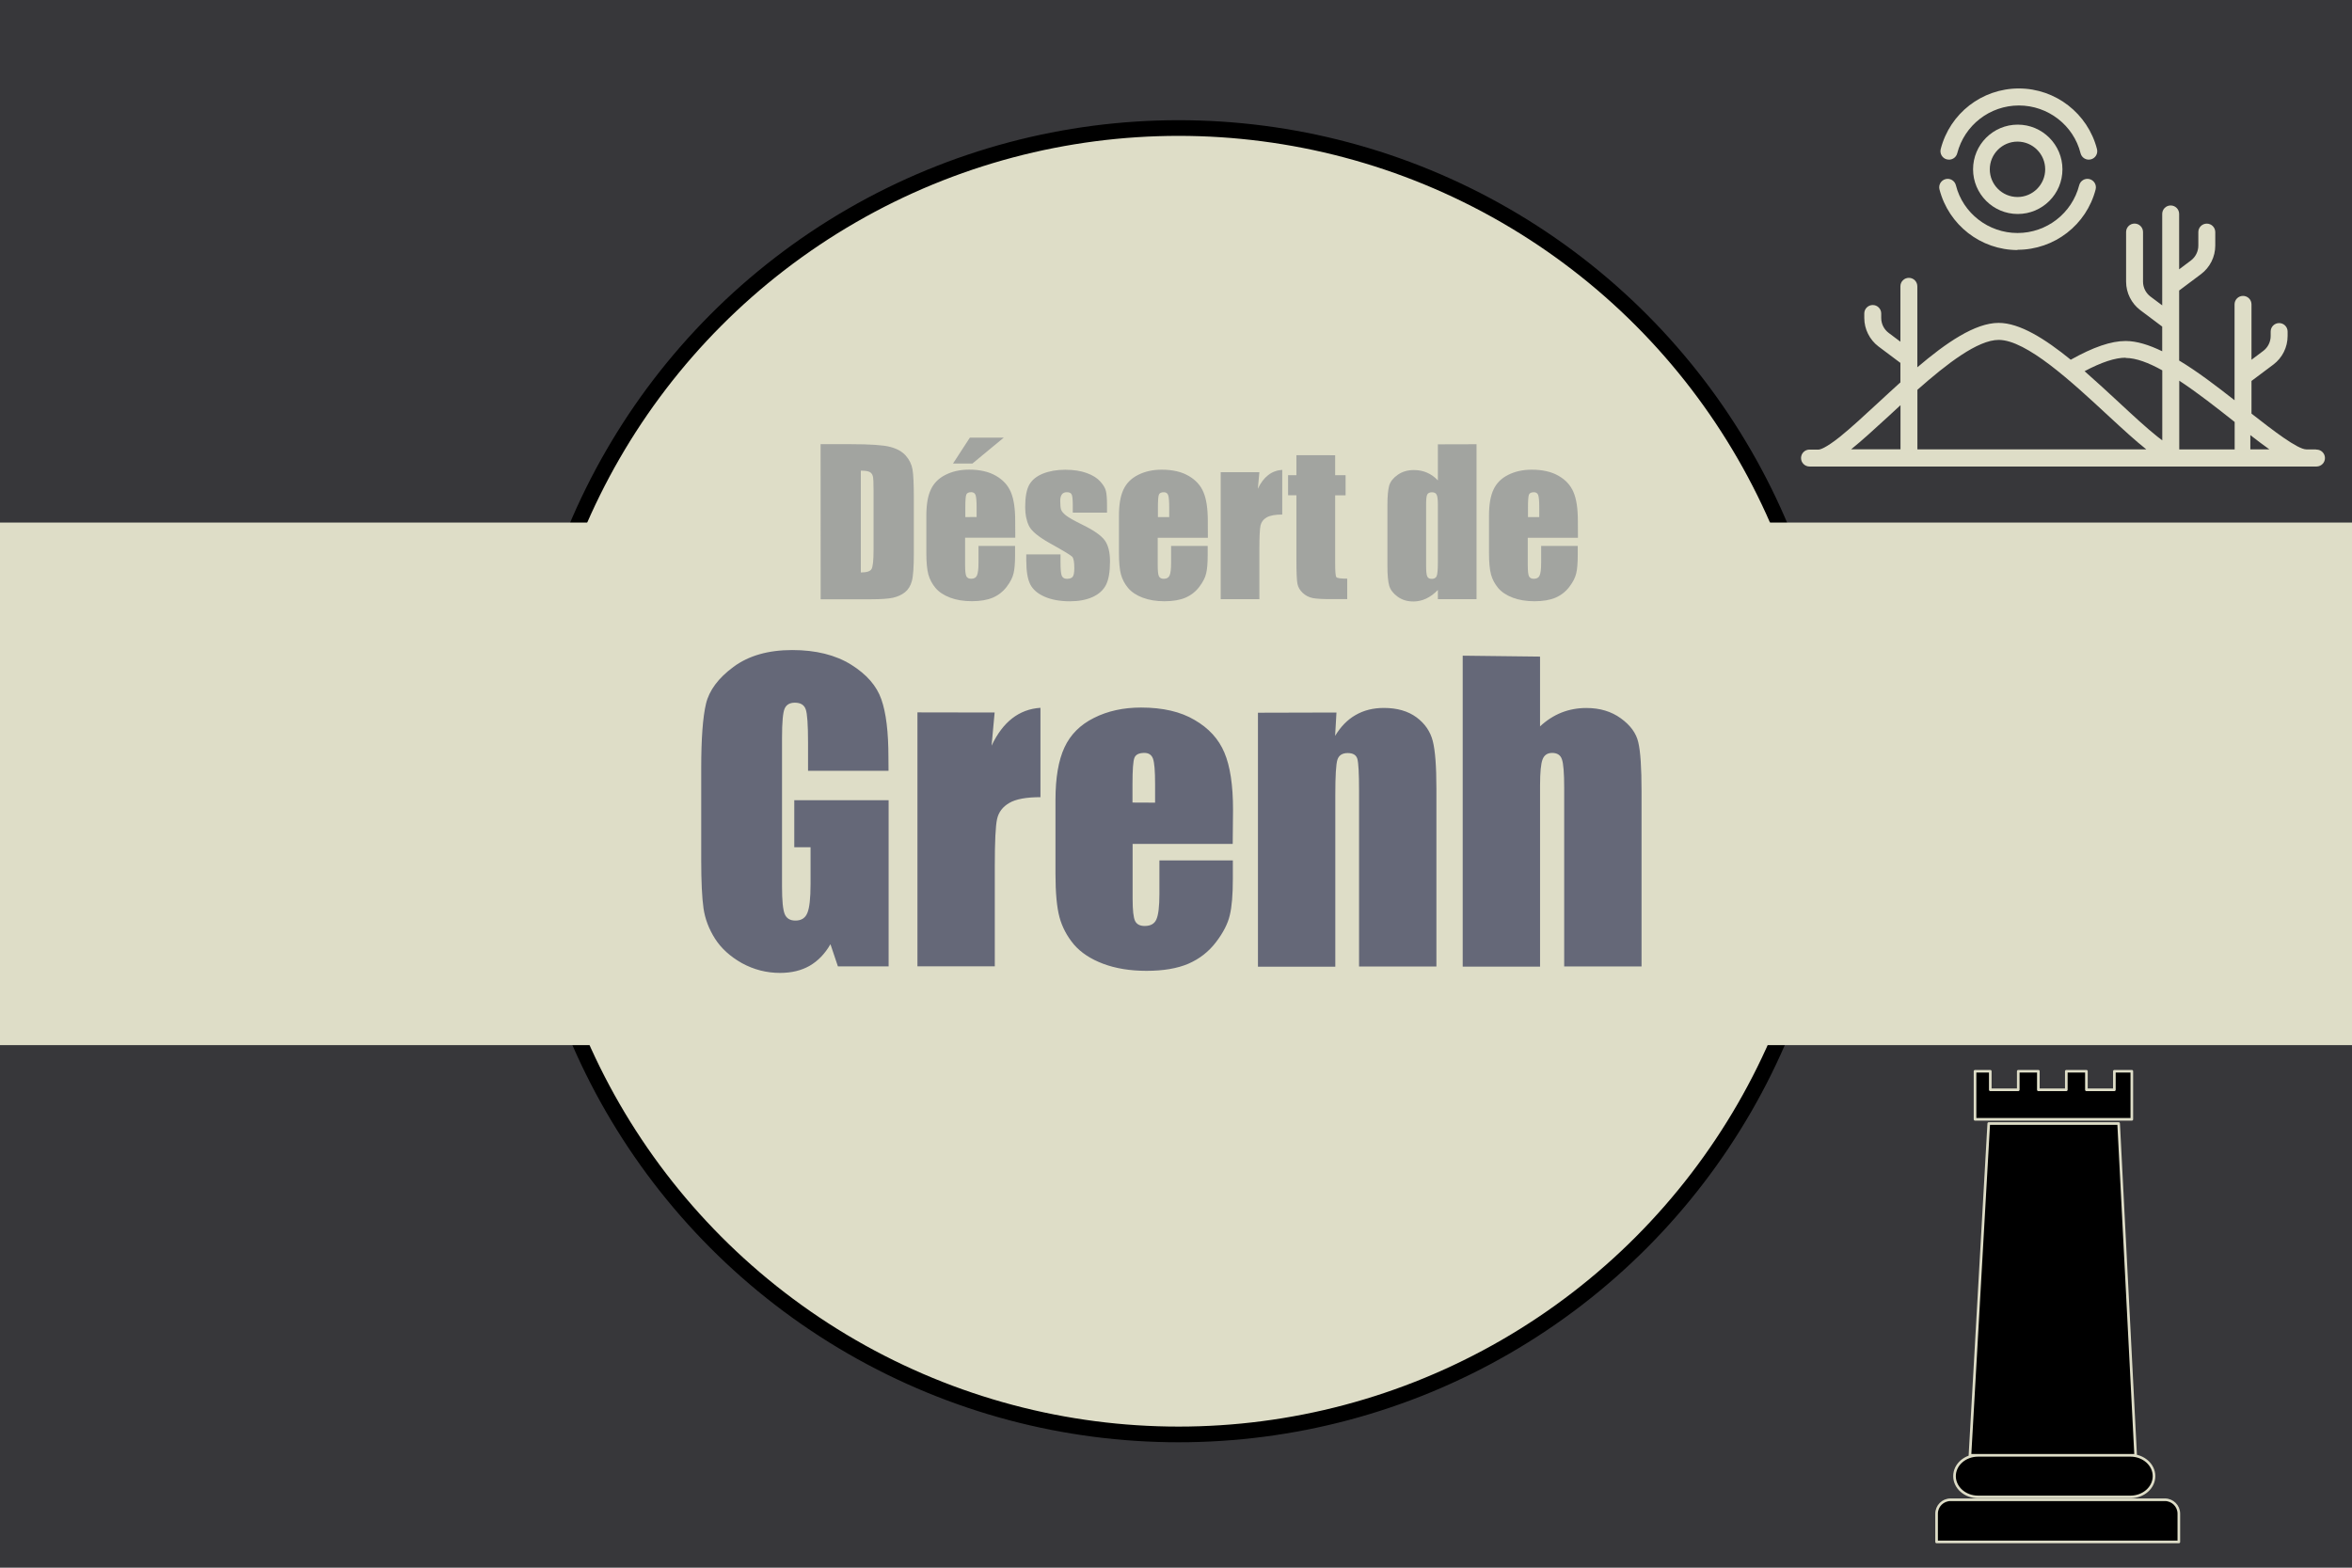
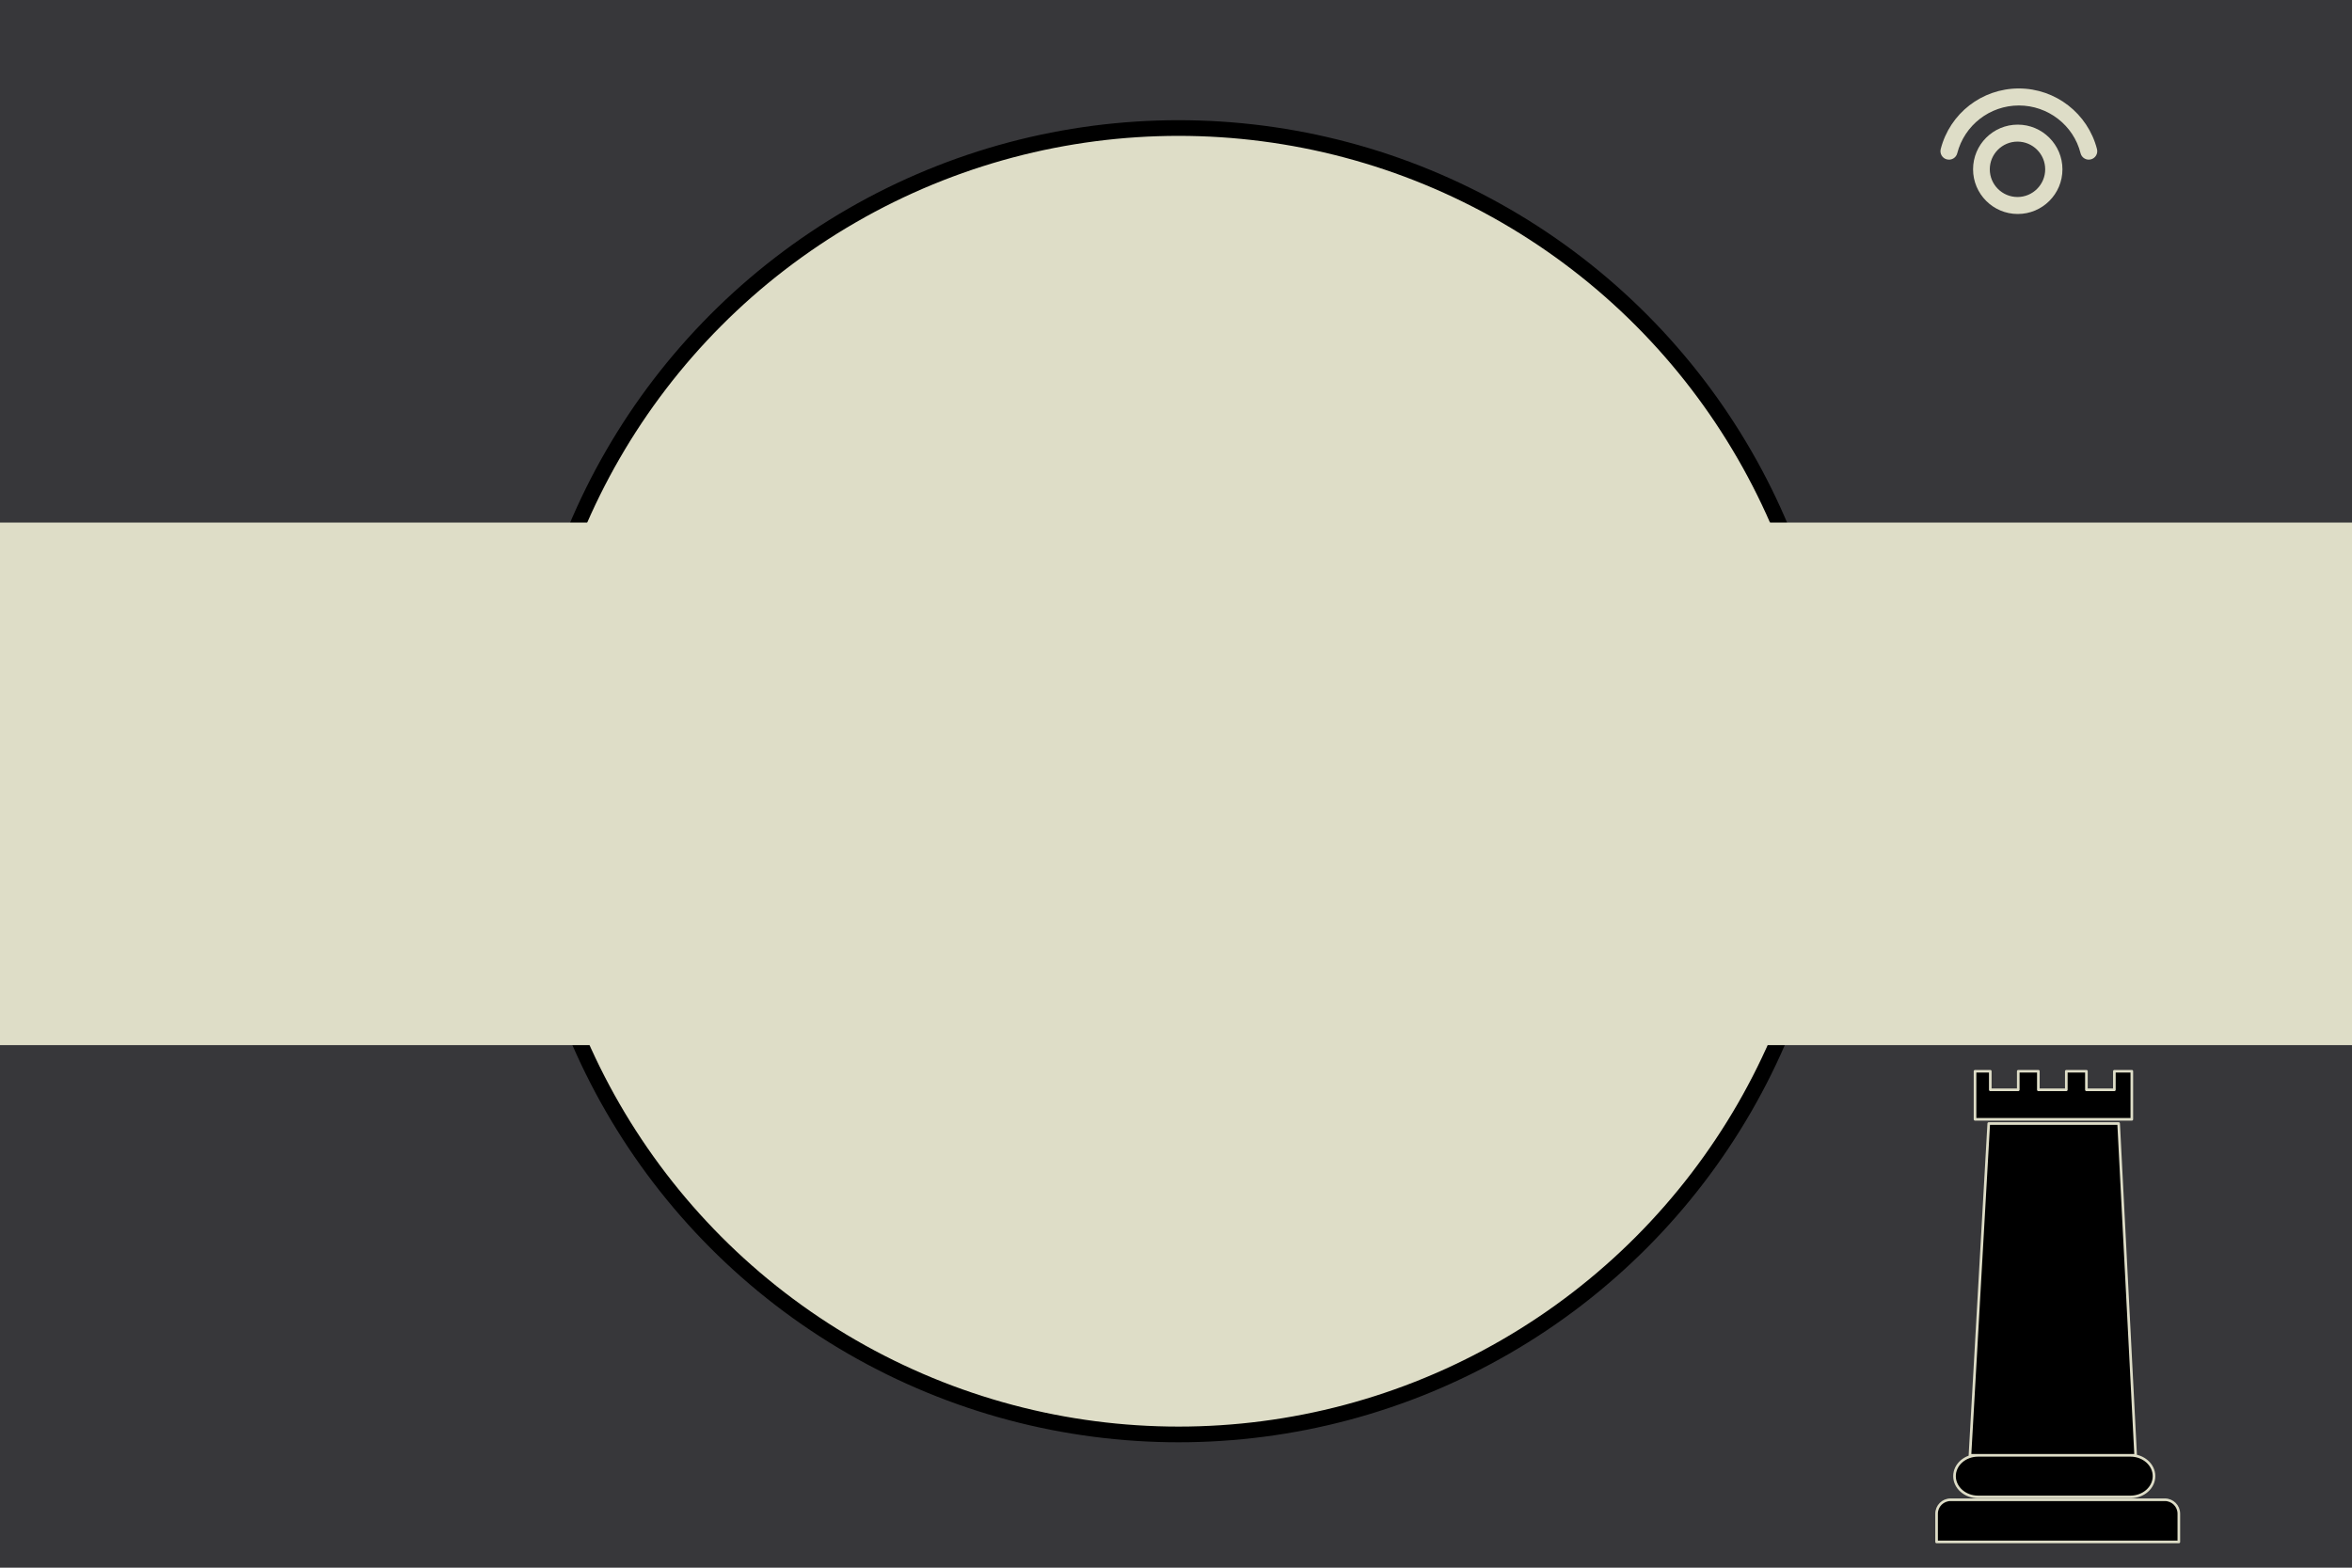
<svg xmlns="http://www.w3.org/2000/svg" width="900" height="600" version="1.1">
  <title>GeoBrol - Drapeau du désert de Grenh - Entre-Deux Mondes, La tour sombre (fictif)</title>
  <style>.f{fill:#deddc7;}.h{fill:#656878;}.t{stroke:#deddc7;stroke-linecap:round;stroke-linejoin:round;stroke-miterlimit:10;}</style>
  <path d="M900 0H0v600h900z" fill="#37373a" />
  <path class="t" d="m761 430h49.7l6.51 127h-63.4zm-4.08 127h58.3c4.98 0 9.02 3.56 9.02 7.96s-4.04 7.96-9.02 7.96h-58.3c-4.98 0-9.02-3.56-9.02-7.96s4.04-7.96 9.02-7.96zm4.67-147v7.1h10.7v-7.1h7.69v7.1h10.7v-7.1h7.69v7.1h10.7v-7.1h6.68v18.4h-60v-18.4zm66.8 164c2.96 0 5.35 2.38 5.35 5.34v10.8h-92.7v-10.8c0-2.96 2.39-5.34 5.35-5.34z" />
  <g class="f">
    <circle cx="451" cy="299" r="250" stroke="#000" stroke-width="6" />
    <path d="M0 200h900v200H0z" />
-     <path d="m886 172h-3.46c-3.35 0-12.7-7.21-21-13.7v-12.5l8.38-6.28c3.41-2.56 5.44-6.62 5.44-10.9v-1.73c0-1.79-1.45-3.24-3.24-3.24s-3.24 1.45-3.24 3.24v1.73c0 2.23-1.06 4.36-2.85 5.7l-4.49 3.37v-21.2c0-1.79-1.45-3.24-3.24-3.24s-3.24 1.45-3.24 3.24v36.7c-6.96-5.46-14.2-11-21.2-15.2v-26.8l8.38-6.28c3.41-2.56 5.44-6.63 5.44-10.9v-5.18c0-1.79-1.45-3.24-3.24-3.24s-3.24 1.45-3.24 3.24v5.18c0 2.23-1.07 4.36-2.85 5.7l-4.49 3.37v-21.2c0-1.79-1.45-3.24-3.24-3.24s-3.24 1.45-3.24 3.24v35l-4.49-3.37c-1.79-1.34-2.85-3.47-2.85-5.7v-19c0-1.79-1.45-3.24-3.24-3.24s-3.24 1.45-3.24 3.24v19c0 4.26 2.04 8.33 5.44 10.9l8.38 6.29v9.44c-5.01-2.43-9.77-3.93-14-3.93-5.57 0-12.4 2.35-21 7.17-9.85-8-19.5-14.1-27.6-14.1-9 0-20.1 7.61-31.1 17v-31c0-1.79-1.45-3.24-3.24-3.24s-3.24 1.45-3.24 3.24v21.2l-4.49-3.37c-1.79-1.34-2.85-3.47-2.85-5.7v-1.73c0-1.79-1.45-3.24-3.24-3.24s-3.24 1.45-3.24 3.24v1.73c0 4.26 2.04 8.33 5.44 10.9l8.38 6.28v7.46c-2.89 2.6-5.74 5.24-8.53 7.82-5.34 4.94-10.4 9.61-14.6 13-5.7 4.54-7.71 4.9-8.19 4.9h-3.46c-1.79 0-3.24 1.45-3.24 3.24s1.45 3.24 3.24 3.24h194c1.79 0 3.24-1.45 3.24-3.24s-1.45-3.24-3.24-3.24zm-30.9-10.6v10.6h-21.2v-26.3c7.09 4.65 14.5 10.5 21.2 15.8zm-41.7-24.4c3.96 0 8.81 1.85 14 4.74v26.8c-0.59-0.438-1.23-0.929-1.93-1.48-4.21-3.36-9.25-8.02-14.6-13-4.29-3.97-8.73-8.08-13.2-12 6.47-3.43 11.7-5.16 15.7-5.16zm-48.6-6.91c10.6 0 27.9 16 41.7 28.8 5.88 5.44 10.7 9.86 14.8 13.1h-87.6v-22.8c11.3-9.99 23.1-19.1 31.1-19.1zm-41.7 28.8c1.35-1.25 2.73-2.53 4.13-3.82v16.9h-18.9c4.05-3.25 8.87-7.67 14.8-13.1zm138 13.1v-5.46c2.68 2.08 5.1 3.9 7.29 5.46h-7.29z" />
    <path d="m755 64.8c0 9.41 7.65 17.1 17.1 17.1s17.1-7.65 17.1-17.1c0-9.41-7.66-17.1-17.1-17.1s-17.1 7.65-17.1 17.1zm27.6 0c0 5.84-4.75 10.6-10.6 10.6s-10.6-4.75-10.6-10.6c0-5.84 4.75-10.6 10.6-10.6s10.6 4.75 10.6 10.6z" />
-     <path d="m772 95.6c14.1 0 26.4-9.52 29.9-23.1 0.447-1.73-0.595-3.5-2.33-3.95s-3.5 0.595-3.95 2.33c-2.78 10.8-12.5 18.3-23.6 18.3s-20.9-7.53-23.6-18.3c-0.446-1.73-2.21-2.78-3.94-2.33-1.73 0.446-2.78 2.21-2.33 3.95 3.51 13.6 15.8 23.2 29.9 23.2z" />
    <path d="m745 61c1.73 0.446 3.5-0.596 3.94-2.33 2.78-10.8 12.5-18.3 23.6-18.3s20.9 7.53 23.6 18.3c0.376 1.46 1.69 2.43 3.14 2.43 0.267 0 0.539-0.033 0.81-0.103 1.73-0.446 2.78-2.21 2.33-3.94-3.51-13.6-15.8-23.2-29.9-23.2s-26.4 9.52-29.9 23.2c-0.447 1.73 0.596 3.5 2.33 3.94z" />
  </g>
  <g class="h" stroke-width="0px" style="white-space:pre">
-     <path d="m314 170h11.5q11.2 0 15.1 1.03 3.96 1.03 6.01 3.37t2.56 5.24q0.513 2.86 0.513 11.3v20.8q0 7.98-0.769 10.7-0.732 2.67-2.6 4.21-1.87 1.5-4.61 2.12-2.75 0.586-8.28 0.586h-19.4zm15.4 10.1v39q3.33 0 4.1-1.32 0.769-1.35 0.769-7.29v-23q0-4.03-0.256-5.16-0.256-1.14-1.17-1.65-0.916-0.549-3.44-0.549zm59.1 25.7h-19.2v10.5q0 3.3 0.476 4.25 0.476 0.952 1.83 0.952 1.68 0 2.23-1.25 0.586-1.28 0.586-4.91v-6.41h14v3.59q0 4.5-0.586 6.92-0.549 2.42-2.64 5.16-2.09 2.75-5.31 4.14-3.19 1.35-8.02 1.35-4.69 0-8.28-1.35t-5.6-3.7q-1.98-2.38-2.75-5.2-0.769-2.86-0.769-8.28v-14.2q0-6.37 1.72-10 1.72-3.7 5.64-5.64 3.92-1.98 9.01-1.98 6.23 0 10.3 2.38 4.06 2.34 5.68 6.26 1.65 3.88 1.65 10.9zm-14.8-7.91v-3.55q0-3.77-0.403-4.87t-1.65-1.1q-1.54 0-1.9 0.952-0.366 0.916-0.366 5.02v3.55zm10.4-30.4-12 9.92h-7.43l6.45-9.92zm39.5 28.7h-13.1v-2.64q0-3.37-0.403-4.25-0.366-0.916-1.9-0.916-1.25 0-1.87 0.842-0.623 0.806-0.623 2.45 0 2.23 0.293 3.3 0.33 1.03 1.87 2.27 1.57 1.25 6.41 3.63 6.45 3.15 8.46 5.93t2.01 8.09q0 5.93-1.54 8.97-1.54 3-5.16 4.65-3.59 1.61-8.68 1.61-5.64 0-9.67-1.76-3.99-1.76-5.49-4.76t-1.5-9.08v-2.34h13.1v3.08q0 3.92 0.476 5.09 0.513 1.17 1.98 1.17 1.57 0 2.2-0.769 0.623-0.806 0.623-3.33 0-3.48-0.806-4.36-0.842-0.879-8.61-5.2-6.52-3.66-7.95-6.63-1.43-3-1.43-7.1 0-5.82 1.54-8.57 1.54-2.78 5.2-4.28 3.7-1.5 8.57-1.5 4.83 0 8.2 1.25 3.41 1.21 5.2 3.22 1.83 2.01 2.2 3.74 0.403 1.72 0.403 5.38zm38.6 9.63h-19.2v10.5q0 3.3 0.476 4.25 0.476 0.952 1.83 0.952 1.68 0 2.23-1.25 0.586-1.28 0.586-4.91v-6.41h14v3.59q0 4.5-0.586 6.92-0.549 2.42-2.64 5.16-2.09 2.75-5.31 4.14-3.19 1.35-8.02 1.35-4.69 0-8.28-1.35t-5.6-3.7q-1.98-2.38-2.75-5.2-0.769-2.86-0.769-8.28v-14.2q0-6.37 1.72-10 1.72-3.7 5.64-5.64 3.92-1.98 9.01-1.98 6.23 0 10.3 2.38 4.06 2.34 5.68 6.26 1.65 3.88 1.65 10.9zm-14.8-7.91v-3.55q0-3.77-0.403-4.87t-1.65-1.1q-1.54 0-1.9 0.952-0.366 0.916-0.366 5.02v3.55zm34.5-17.2-0.586 6.37q3.22-6.85 9.34-7.25v17.1q-4.06 0-5.97 1.1-1.9 1.1-2.34 3.08-0.439 1.94-0.439 9.01v19.2h-14.8v-48.6zm29-6.48v7.65h3.99v7.69h-3.99v26q0 4.8 0.476 5.35 0.513 0.549 4.14 0.549v7.84h-5.97q-5.05 0-7.21-0.403-2.16-0.439-3.81-1.94-1.65-1.54-2.05-3.48-0.403-1.98-0.403-9.23v-24.7h-3.19v-7.69h3.19v-7.65zm54.1-4.21v59.3h-14.8v-3.52q-2.12 2.2-4.47 3.3-2.34 1.1-4.91 1.1-3.44 0-5.97-1.79-2.53-1.83-3.26-4.21-0.696-2.38-0.696-7.76v-22.7q0-5.6 0.696-7.95 0.732-2.34 3.3-4.1 2.56-1.79 6.12-1.79 2.75 0 5.02 0.989 2.31 0.989 4.17 2.97v-13.8zm-14.8 22.9q0-2.67-0.476-3.59-0.439-0.916-1.79-0.916-1.32 0-1.79 0.842-0.439 0.806-0.439 3.66v23.8q0 2.97 0.439 3.92 0.439 0.916 1.68 0.916 1.43 0 1.9-1.03 0.476-1.06 0.476-5.13zm53.6 12.9h-19.2v10.5q0 3.3 0.476 4.25 0.476 0.952 1.83 0.952 1.68 0 2.23-1.25 0.586-1.28 0.586-4.91v-6.41h14v3.59q0 4.5-0.586 6.92-0.549 2.42-2.64 5.16-2.09 2.75-5.31 4.14-3.19 1.35-8.02 1.35-4.69 0-8.28-1.35t-5.6-3.7q-1.98-2.38-2.75-5.2-0.769-2.86-0.769-8.28v-14.2q0-6.37 1.72-10 1.72-3.7 5.64-5.64 3.92-1.98 9.01-1.98 6.23 0 10.3 2.38 4.06 2.34 5.68 6.26 1.65 3.88 1.65 10.9zm-14.8-7.91v-3.55q0-3.77-0.403-4.87t-1.65-1.1q-1.54 0-1.9 0.952-0.366 0.916-0.366 5.02v3.55z" opacity=".49" aria-label="Désert de" />
-     <path d="m340 295h-30.8v-10.8q0-10.2-0.879-12.7-0.879-2.56-4.17-2.56-2.86 0-3.88 2.2-1.03 2.2-1.03 11.3v56.9q0 7.98 1.03 10.5 1.03 2.49 4.1 2.49 3.37 0 4.54-2.86 1.25-2.86 1.25-11.1v-14.1h-6.23v-18h36.1v63.6h-19.4l-2.86-8.5q-3.15 5.49-7.98 8.28-4.76 2.71-11.3 2.71-7.76 0-14.6-3.74-6.74-3.81-10.3-9.38-3.52-5.57-4.39-11.6-0.879-6.15-0.879-18.4v-35.2q0-17 1.83-24.7 1.83-7.69 10.5-14.1 8.72-6.45 22.5-6.45 13.5 0 22.5 5.57 8.94 5.57 11.6 13.3 2.71 7.62 2.71 22.2zm40.6-22.3-1.17 12.7q6.45-13.7 18.7-14.5v34.2q-8.13 0-11.9 2.2-3.81 2.2-4.69 6.15-0.879 3.88-0.879 18v38.4h-29.6v-97.2zm91.1 50.3h-38.3v21q0 6.59 0.952 8.5 0.952 1.9 3.66 1.9 3.37 0 4.47-2.49 1.17-2.56 1.17-9.81v-12.8h28.1v7.18q0 9.01-1.17 13.8-1.1 4.83-5.27 10.3-4.17 5.49-10.6 8.28-6.37 2.71-16 2.71-9.38 0-16.6-2.71-7.18-2.71-11.2-7.4-3.96-4.76-5.49-10.4-1.54-5.71-1.54-16.6v-28.3q0-12.7 3.44-20.1t11.3-11.3q7.84-3.96 18-3.96 12.5 0 20.5 4.76 8.13 4.69 11.4 12.5 3.3 7.76 3.3 21.9zm-29.7-15.8v-7.1q0-7.54-0.806-9.74t-3.3-2.2q-3.08 0-3.81 1.9-0.732 1.83-0.732 10v7.1zm69.4-34.5-0.513 8.94q3.22-5.35 7.84-7.98 4.69-2.71 10.8-2.71 7.62 0 12.5 3.59 4.83 3.59 6.23 9.08 1.39 5.42 1.39 18.2v68.1h-29.6v-67.3q0-10-0.659-12.2t-3.66-2.2q-3.15 0-3.96 2.56-0.806 2.49-0.806 13.5v65.7h-29.6v-97.2zm77.9-21.4v26.7q3.81-3.52 8.2-5.27 4.47-1.76 9.52-1.76 7.76 0 13.2 3.96 5.49 3.96 6.67 9.16 1.25 5.13 1.25 18.8v67h-29.6v-68.4q0-8.5-0.879-10.9-0.806-2.42-3.74-2.42-2.71 0-3.66 2.49-0.952 2.49-0.952 9.89v69.4h-29.6v-119z" aria-label="Grenh" />
-   </g>
+     </g>
</svg>